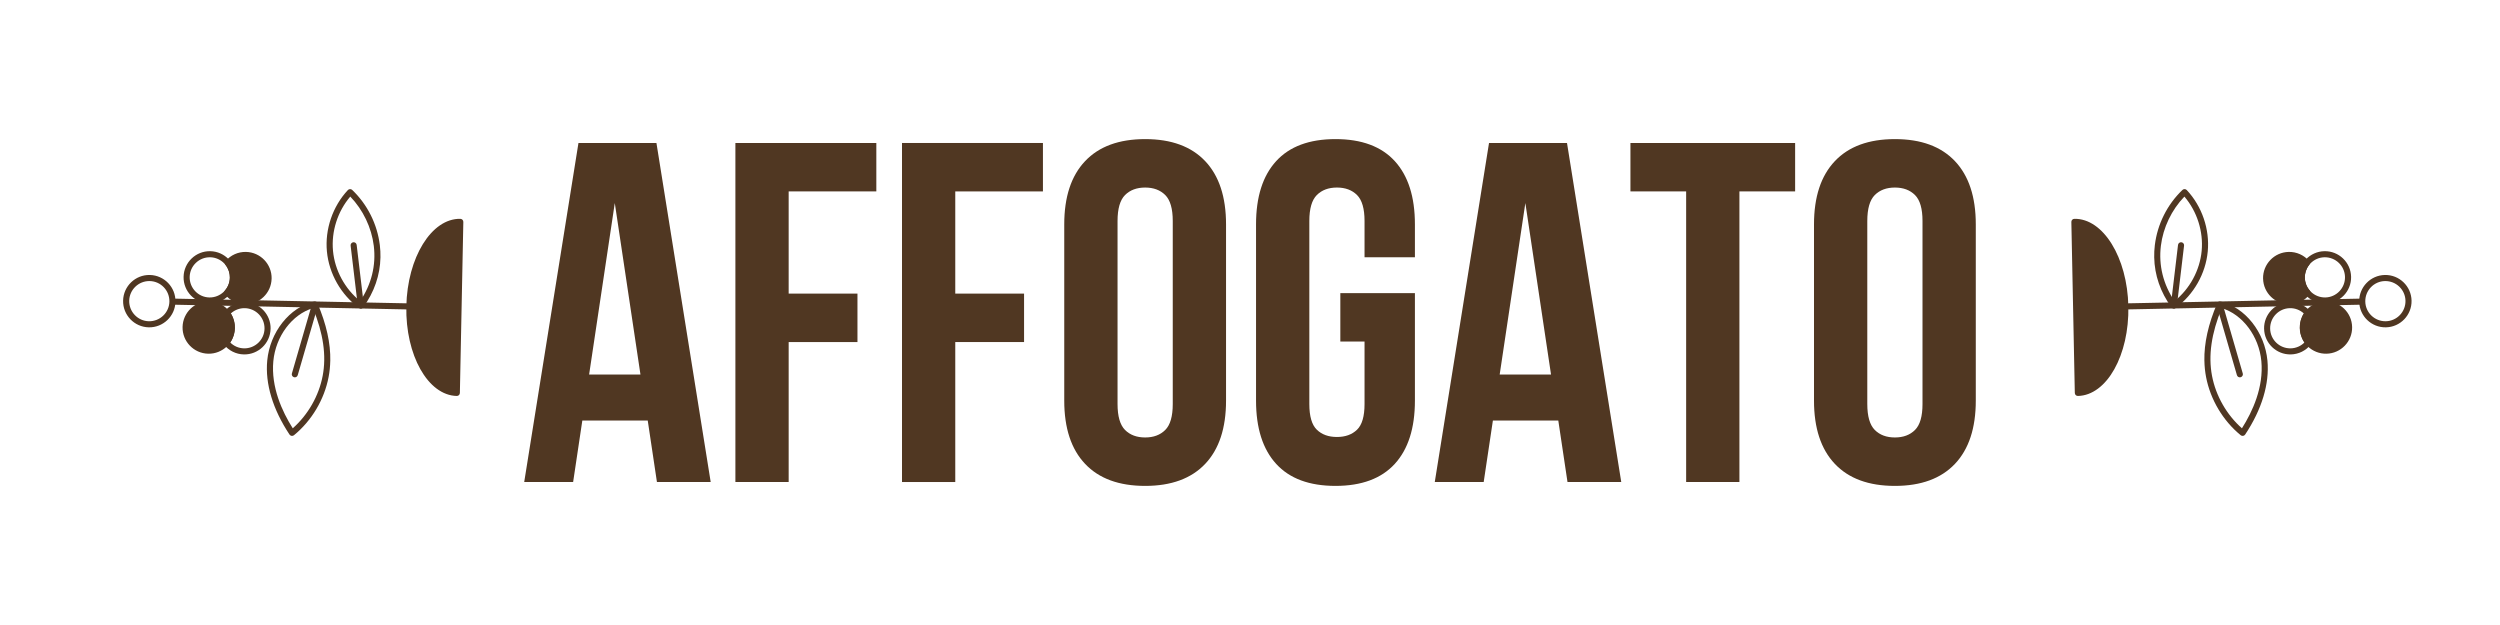
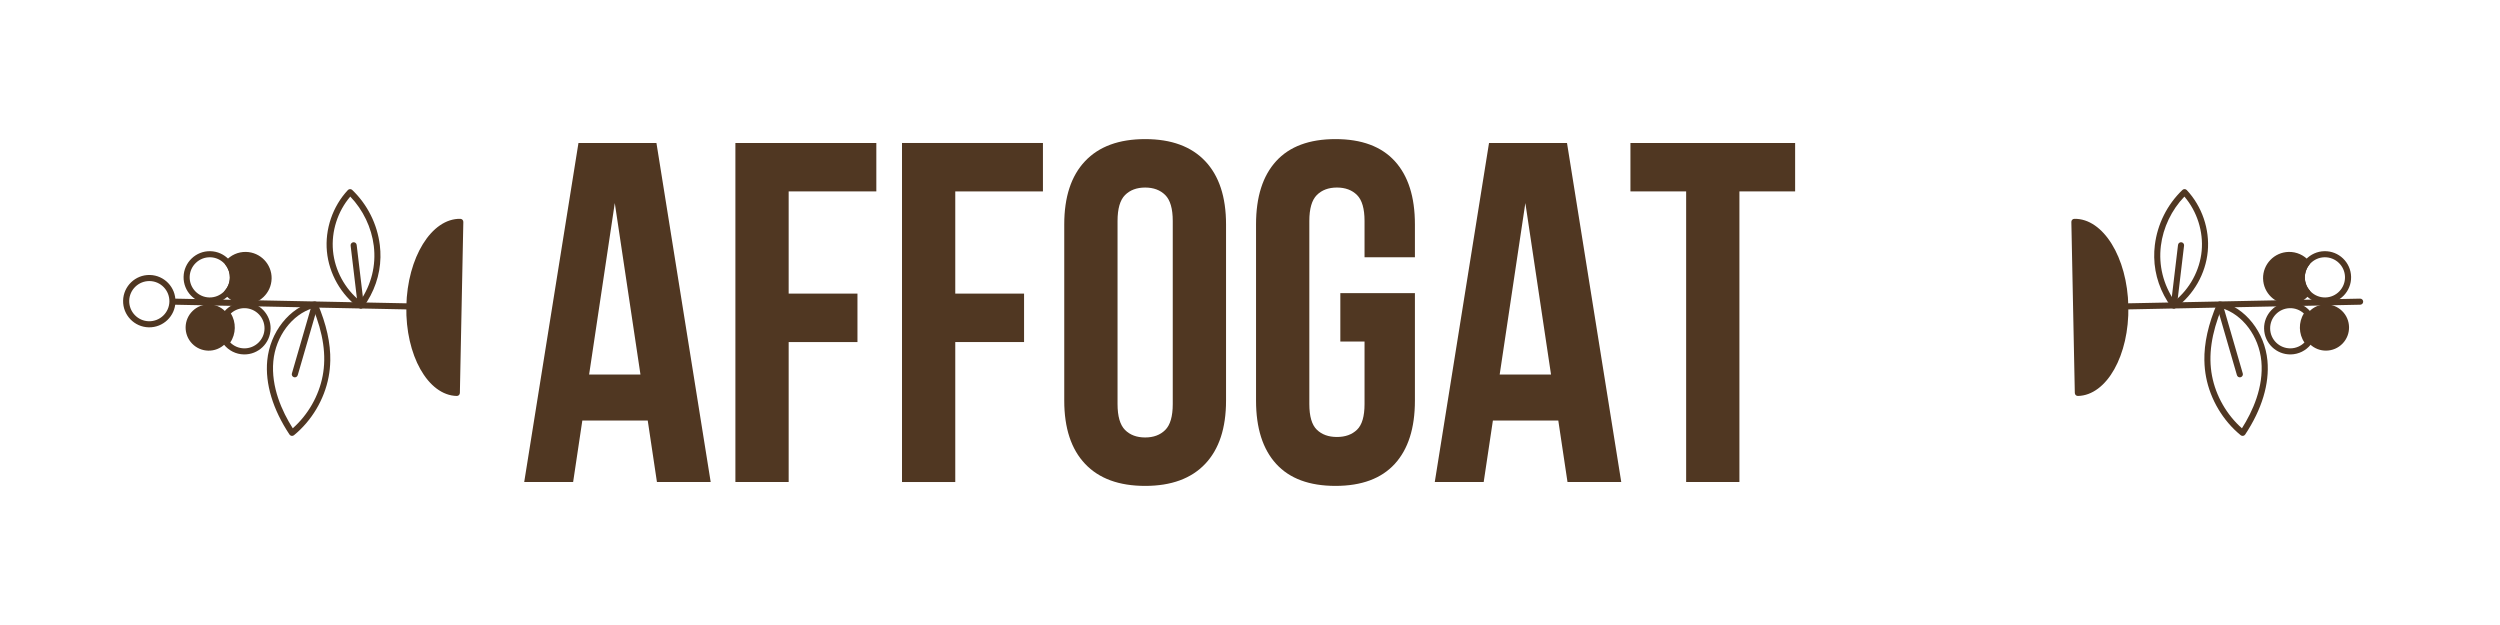
<svg xmlns="http://www.w3.org/2000/svg" id="OBJECTS" viewBox="0 0 1200 300">
  <defs>
    <style>
      .cls-1 {
        fill: #503722;
        stroke-width: 0px;
      }
    </style>
  </defs>
  <g>
    <path class="cls-1" d="M1034.02,123.56c-.04-1.95.06-3.92.3-5.9,1.23-10.06,5.93-19.47,13.25-26.48.28-.27.66-.42,1.05-.41.39.01.76.18,1.03.46,7.31,7.81,11.08,18.82,10.07,29.48-1,10.65-6.76,20.77-15.4,27.08-.31.23-.7.32-1.09.26-.38-.06-.73-.27-.96-.58-5.28-7.25-8.08-15.42-8.25-23.91ZM1048.52,94.35c-6.14,6.36-10.23,14.9-11.3,23.66-1.14,9.35,1.12,18.49,6.55,26.52,7.31-5.86,12.15-14.75,13.03-24.09.87-9.32-2.2-18.96-8.29-26.08Z" />
    <path class="cls-1" d="M1058.1,173.22c-.17-8.47,1.86-17.58,6.14-27.63.28-.65.99-1.01,1.68-.85,11.73,2.77,21.17,14.7,22.45,28.35,1.04,11.1-2.66,23.38-10.69,35.49-.23.34-.59.58-1,.64-.41.06-.82-.05-1.14-.31-8.51-6.96-14.57-17.14-16.63-27.94-.48-2.52-.75-5.1-.8-7.74ZM1066.44,147.9c-4.99,12.15-6.52,22.8-4.67,32.51,1.83,9.6,7.03,18.69,14.36,25.17,5.1-8.05,10.48-19.77,9.32-32.22-1.12-11.97-9.03-22.47-19.02-25.46Z" />
    <path class="cls-1" d="M1018.69,147.11c-.02-.81.62-1.47,1.43-1.49l112.72-2.28c.81-.02,1.47.62,1.49,1.43s-.62,1.47-1.43,1.49l-112.72,2.28c-.81.02-1.47-.62-1.49-1.43Z" />
    <g>
      <g>
        <path class="cls-1" d="M1020.15,147.08c-.46-22.67-11.4-40.83-24.44-40.57l1.66,82.1c13.04-.26,23.24-18.86,22.78-41.53Z" />
        <path class="cls-1" d="M995.91,188.63l-1.66-82.1c-.02-.81.62-1.47,1.43-1.49,13.82-.28,25.46,18.56,25.93,42s-10.39,42.74-24.21,43.02c-.81.02-1.47-.62-1.49-1.43ZM997.2,108.03l1.6,79c11.51-1.58,20.31-18.97,19.89-39.92s-9.93-37.97-21.49-39.08Z" />
      </g>
-       <path class="cls-1" d="M1132.42,144.81c-.14-6.93,5.38-12.68,12.31-12.82,6.93-.14,12.68,5.38,12.82,12.31.14,6.93-5.38,12.68-12.31,12.82s-12.68-5.38-12.82-12.31ZM1154.63,144.36c-.11-5.32-4.52-9.55-9.84-9.45s-9.55,4.52-9.45,9.84,4.52,9.55,9.84,9.45,9.55-4.52,9.45-9.84Z" />
      <g>
        <path class="cls-1" d="M1103.4,133.39c-.14-6.93,5.38-12.68,12.31-12.82,6.93-.14,12.68,5.38,12.82,12.31s-5.38,12.68-12.31,12.82c-6.93.14-12.68-5.38-12.82-12.31ZM1125.6,132.94c-.11-5.32-4.52-9.55-9.84-9.45s-9.55,4.52-9.45,9.84,4.52,9.55,9.84,9.45,9.55-4.52,9.45-9.84Z" />
        <g>
          <path class="cls-1" d="M1107.54,140.37c-1.62-1.89-2.63-4.33-2.68-7.01s.85-5.16,2.39-7.11c-2.09-2.43-5.2-3.93-8.65-3.87-6.13.12-11,5.2-10.88,11.33s5.2,11,11.33,10.88c3.45-.07,6.5-1.7,8.48-4.21Z" />
          <path class="cls-1" d="M1086.27,133.74c-.14-6.93,5.38-12.68,12.31-12.82,3.76-.08,7.33,1.52,9.79,4.37.46.53.47,1.31.04,1.86-1.39,1.75-2.12,3.94-2.08,6.18s.87,4.4,2.33,6.09c.46.53.47,1.31.04,1.86-2.34,2.95-5.84,4.69-9.6,4.76-6.93.14-12.68-5.38-12.82-12.31ZM1105.36,126.39c-1.82-1.68-4.22-2.6-6.73-2.55-5.32.11-9.55,4.52-9.45,9.84s4.52,9.55,9.84,9.45c2.51-.05,4.87-1.06,6.62-2.82-2.81-4.05-2.93-9.76-.28-13.92Z" />
        </g>
      </g>
      <g>
        <g>
          <circle class="cls-1" cx="1116.45" cy="157.22" r="11.1" transform="translate(226.95 850.01) rotate(-45.93)" />
-           <path class="cls-1" d="M1103.89,157.47c-.14-6.93,5.38-12.68,12.31-12.82s12.68,5.38,12.82,12.31c.14,6.93-5.38,12.68-12.31,12.82-6.93.14-12.68-5.38-12.82-12.31ZM1126.09,157.02c-.11-5.32-4.52-9.55-9.84-9.45-5.32.11-9.55,4.52-9.45,9.84s4.52,9.55,9.84,9.45,9.55-4.52,9.45-9.84Z" />
        </g>
        <path class="cls-1" d="M1086.76,157.82c-.14-6.93,5.38-12.68,12.31-12.82,3.76-.08,7.33,1.52,9.79,4.37.46.53.47,1.31.04,1.86-1.39,1.75-2.12,3.94-2.08,6.18s.87,4.4,2.33,6.09c.46.53.47,1.31.04,1.86-2.34,2.95-5.84,4.69-9.6,4.76-6.93.14-12.68-5.38-12.82-12.31ZM1105.85,150.47c-1.82-1.68-4.22-2.6-6.73-2.55-5.32.11-9.55,4.52-9.45,9.84s4.52,9.55,9.84,9.45c2.51-.05,4.87-1.06,6.62-2.82-2.81-4.05-2.93-9.76-.28-13.92Z" />
      </g>
      <path class="cls-1" d="M1064.02,146.4c-.01-.64.4-1.24,1.05-1.43.77-.23,1.59.22,1.81,1l9.65,33.29c.23.77-.22,1.58-1,1.81-.77.23-1.59-.22-1.81-1l-9.65-33.29c-.04-.13-.06-.25-.06-.38Z" />
      <path class="cls-1" d="M1042,146.64c0-.07,0-.14.01-.2l3.44-28.88c.1-.8.82-1.37,1.62-1.28.8.1,1.38.82,1.28,1.62l-3.44,28.88c-.1.8-.82,1.37-1.62,1.28-.73-.09-1.27-.7-1.29-1.42Z" />
    </g>
  </g>
  <g>
    <path class="cls-1" d="M182.62,123.56c.04-1.95-.06-3.92-.3-5.9-1.23-10.06-5.93-19.47-13.25-26.48-.28-.27-.66-.42-1.05-.41-.39.01-.76.18-1.03.46-7.31,7.81-11.08,18.82-10.07,29.48,1,10.65,6.76,20.77,15.4,27.08.31.23.7.32,1.09.26.38-.06.73-.27.96-.58,5.28-7.25,8.08-15.42,8.25-23.91ZM168.12,94.35c6.14,6.36,10.23,14.9,11.3,23.66,1.14,9.35-1.12,18.49-6.55,26.52-7.31-5.86-12.15-14.75-13.03-24.09-.87-9.32,2.2-18.96,8.29-26.08Z" />
    <path class="cls-1" d="M158.54,173.22c.17-8.47-1.86-17.58-6.14-27.63-.28-.65-.99-1.01-1.68-.85-11.73,2.77-21.17,14.7-22.45,28.35-1.04,11.1,2.66,23.38,10.69,35.49.23.34.59.58,1,.64.41.06.82-.05,1.14-.31,8.51-6.96,14.57-17.14,16.63-27.94.48-2.52.75-5.1.8-7.74ZM150.21,147.9c4.99,12.15,6.52,22.8,4.67,32.51-1.83,9.6-7.03,18.69-14.36,25.17-5.1-8.05-10.48-19.77-9.32-32.22,1.12-11.97,9.03-22.47,19.02-25.46Z" />
    <path class="cls-1" d="M197.96,147.11c.02-.81-.62-1.47-1.43-1.49l-112.72-2.28c-.81-.02-1.47.62-1.49,1.43s.62,1.47,1.43,1.49l112.72,2.28c.81.02,1.47-.62,1.49-1.43Z" />
    <g>
      <g>
        <path class="cls-1" d="M196.5,147.08c.46-22.67,11.4-40.83,24.44-40.57l-1.66,82.1c-13.04-.26-23.24-18.86-22.78-41.53Z" />
        <path class="cls-1" d="M220.74,188.63l1.66-82.1c.02-.81-.62-1.47-1.43-1.49-13.82-.28-25.46,18.56-25.93,42s10.39,42.74,24.21,43.02c.81.02,1.47-.62,1.49-1.43ZM219.45,108.03l-1.6,79c-11.51-1.58-20.31-18.97-19.89-39.92s9.93-37.97,21.49-39.08Z" />
      </g>
      <path class="cls-1" d="M84.22,144.81c.14-6.93-5.38-12.68-12.31-12.82s-12.68,5.38-12.82,12.31c-.14,6.93,5.38,12.68,12.31,12.82s12.68-5.38,12.82-12.31ZM62.02,144.36c.11-5.32,4.52-9.55,9.84-9.45s9.55,4.52,9.45,9.84-4.52,9.55-9.84,9.45-9.55-4.52-9.45-9.84Z" />
      <g>
        <path class="cls-1" d="M113.25,133.39c.14-6.93-5.38-12.68-12.31-12.82s-12.68,5.38-12.82,12.31,5.38,12.68,12.31,12.82,12.68-5.38,12.82-12.31ZM91.04,132.94c.11-5.32,4.52-9.55,9.84-9.45s9.55,4.52,9.45,9.84-4.52,9.55-9.84,9.45-9.55-4.52-9.45-9.84Z" />
        <g>
          <path class="cls-1" d="M109.11,140.37c1.62-1.89,2.63-4.33,2.68-7.01s-.85-5.16-2.39-7.11c2.09-2.43,5.2-3.93,8.65-3.87,6.13.12,11,5.2,10.88,11.33s-5.2,11-11.33,10.88c-3.45-.07-6.5-1.7-8.48-4.21Z" />
          <path class="cls-1" d="M130.38,133.74c.14-6.93-5.38-12.68-12.31-12.82-3.76-.08-7.33,1.52-9.79,4.37-.46.53-.47,1.31-.04,1.86,1.39,1.75,2.12,3.94,2.08,6.18s-.87,4.4-2.33,6.09c-.46.53-.47,1.31-.04,1.86,2.34,2.95,5.84,4.69,9.6,4.76,6.93.14,12.68-5.38,12.82-12.31ZM111.28,126.39c1.82-1.68,4.22-2.6,6.73-2.55,5.32.11,9.55,4.52,9.45,9.84s-4.52,9.55-9.84,9.45c-2.51-.05-4.87-1.06-6.62-2.82,2.81-4.05,2.93-9.76.28-13.92Z" />
        </g>
      </g>
      <g>
        <g>
          <circle class="cls-1" cx="100.2" cy="157.22" r="11.1" transform="translate(-81.15 113.95) rotate(-44.07)" />
-           <path class="cls-1" d="M112.76,157.47c.14-6.93-5.38-12.68-12.31-12.82s-12.68,5.38-12.82,12.31c-.14,6.93,5.38,12.68,12.31,12.82s12.68-5.38,12.82-12.31ZM90.56,157.02c.11-5.32,4.52-9.55,9.84-9.45s9.55,4.52,9.45,9.84-4.52,9.55-9.84,9.45-9.55-4.52-9.45-9.84Z" />
        </g>
        <path class="cls-1" d="M129.89,157.82c.14-6.93-5.38-12.68-12.31-12.82-3.76-.08-7.33,1.52-9.79,4.37-.46.53-.47,1.31-.04,1.86,1.39,1.75,2.12,3.94,2.08,6.18s-.87,4.4-2.33,6.09c-.46.53-.47,1.31-.04,1.86,2.34,2.95,5.84,4.69,9.6,4.76,6.93.14,12.68-5.38,12.82-12.31ZM110.79,150.47c1.82-1.68,4.22-2.6,6.73-2.55,5.32.11,9.55,4.52,9.45,9.84s-4.52,9.55-9.84,9.45c-2.51-.05-4.87-1.06-6.62-2.82,2.81-4.05,2.93-9.76.28-13.92Z" />
      </g>
      <path class="cls-1" d="M152.62,146.4c.01-.64-.4-1.24-1.05-1.43-.77-.23-1.59.22-1.81,1l-9.65,33.29c-.23.77.22,1.58,1,1.81.77.23,1.59-.22,1.81-1l9.65-33.29c.04-.13.06-.25.06-.38Z" />
      <path class="cls-1" d="M174.65,146.64c0-.07,0-.14-.01-.2l-3.44-28.88c-.1-.8-.82-1.37-1.62-1.28-.8.1-1.38.82-1.28,1.62l3.44,28.88c.1.8.82,1.37,1.62,1.28.73-.09,1.27-.7,1.29-1.42Z" />
    </g>
  </g>
  <g>
    <path class="cls-1" d="M341.13,231.37h-25.8l-4.42-29.53h-31.39l-4.42,29.53h-23.48l26.04-162.74h37.43l26.04,162.74ZM282.78,179.76h24.64l-12.32-82.3-12.32,82.3Z" />
    <path class="cls-1" d="M378.56,140.93h33.02v23.25h-33.02v67.19h-25.57V68.63h67.65v23.25h-42.08v49.05Z" />
    <path class="cls-1" d="M458.53,140.93h33.02v23.25h-33.02v67.19h-25.57V68.63h67.65v23.25h-42.08v49.05Z" />
    <path class="cls-1" d="M510.84,107.69c0-13.17,3.33-23.29,10-30.34,6.66-7.05,16.27-10.58,28.83-10.58s22.16,3.53,28.83,10.58c6.66,7.05,10,17.17,10,30.34v84.62c0,13.18-3.33,23.29-10,30.34-6.67,7.05-16.28,10.58-28.83,10.58s-22.16-3.52-28.83-10.58c-6.67-7.05-10-17.16-10-30.34v-84.62ZM536.42,193.94c0,5.89,1.2,10.04,3.6,12.44,2.4,2.41,5.62,3.6,9.65,3.6s7.24-1.2,9.65-3.6,3.6-6.55,3.6-12.44v-87.88c0-5.89-1.2-10.03-3.6-12.44-2.41-2.4-5.62-3.6-9.65-3.6s-7.25,1.2-9.65,3.6-3.6,6.55-3.6,12.44v87.88Z" />
    <path class="cls-1" d="M643.36,140.7h35.8v51.61c0,13.18-3.22,23.29-9.65,30.34-6.44,7.05-15.93,10.58-28.48,10.58s-22.05-3.52-28.48-10.58c-6.43-7.05-9.65-17.16-9.65-30.34v-84.62c0-13.17,3.21-23.29,9.65-30.34,6.43-7.05,15.93-10.58,28.48-10.58s22.04,3.53,28.48,10.58c6.43,7.05,9.65,17.17,9.65,30.34v15.81h-24.18v-17.44c0-5.89-1.2-10.03-3.6-12.44-2.41-2.4-5.62-3.6-9.65-3.6s-7.25,1.2-9.65,3.6-3.6,6.55-3.6,12.44v87.88c0,5.89,1.2,10,3.6,12.32,2.4,2.33,5.62,3.49,9.65,3.49s7.24-1.16,9.65-3.49c2.4-2.32,3.6-6.43,3.6-12.32v-29.99h-11.62v-23.25Z" />
    <path class="cls-1" d="M778.2,231.37h-25.8l-4.42-29.53h-31.39l-4.42,29.53h-23.48l26.04-162.74h37.43l26.04,162.74ZM719.85,179.76h24.64l-12.32-82.3-12.32,82.3Z" />
    <path class="cls-1" d="M782.61,68.63h79.05v23.25h-26.74v139.49h-25.57V91.88h-26.74v-23.25Z" />
-     <path class="cls-1" d="M870.72,107.69c0-13.17,3.33-23.29,10-30.34,6.66-7.05,16.27-10.58,28.83-10.58s22.16,3.53,28.83,10.58c6.66,7.05,10,17.17,10,30.34v84.62c0,13.18-3.33,23.29-10,30.34-6.67,7.05-16.28,10.58-28.83,10.58s-22.16-3.52-28.83-10.58c-6.67-7.05-10-17.16-10-30.34v-84.62ZM896.3,193.94c0,5.89,1.2,10.04,3.6,12.44,2.4,2.41,5.62,3.6,9.65,3.6s7.24-1.2,9.65-3.6,3.6-6.55,3.6-12.44v-87.88c0-5.89-1.2-10.03-3.6-12.44-2.41-2.4-5.62-3.6-9.65-3.6s-7.25,1.2-9.65,3.6-3.6,6.55-3.6,12.44v87.88Z" />
  </g>
</svg>